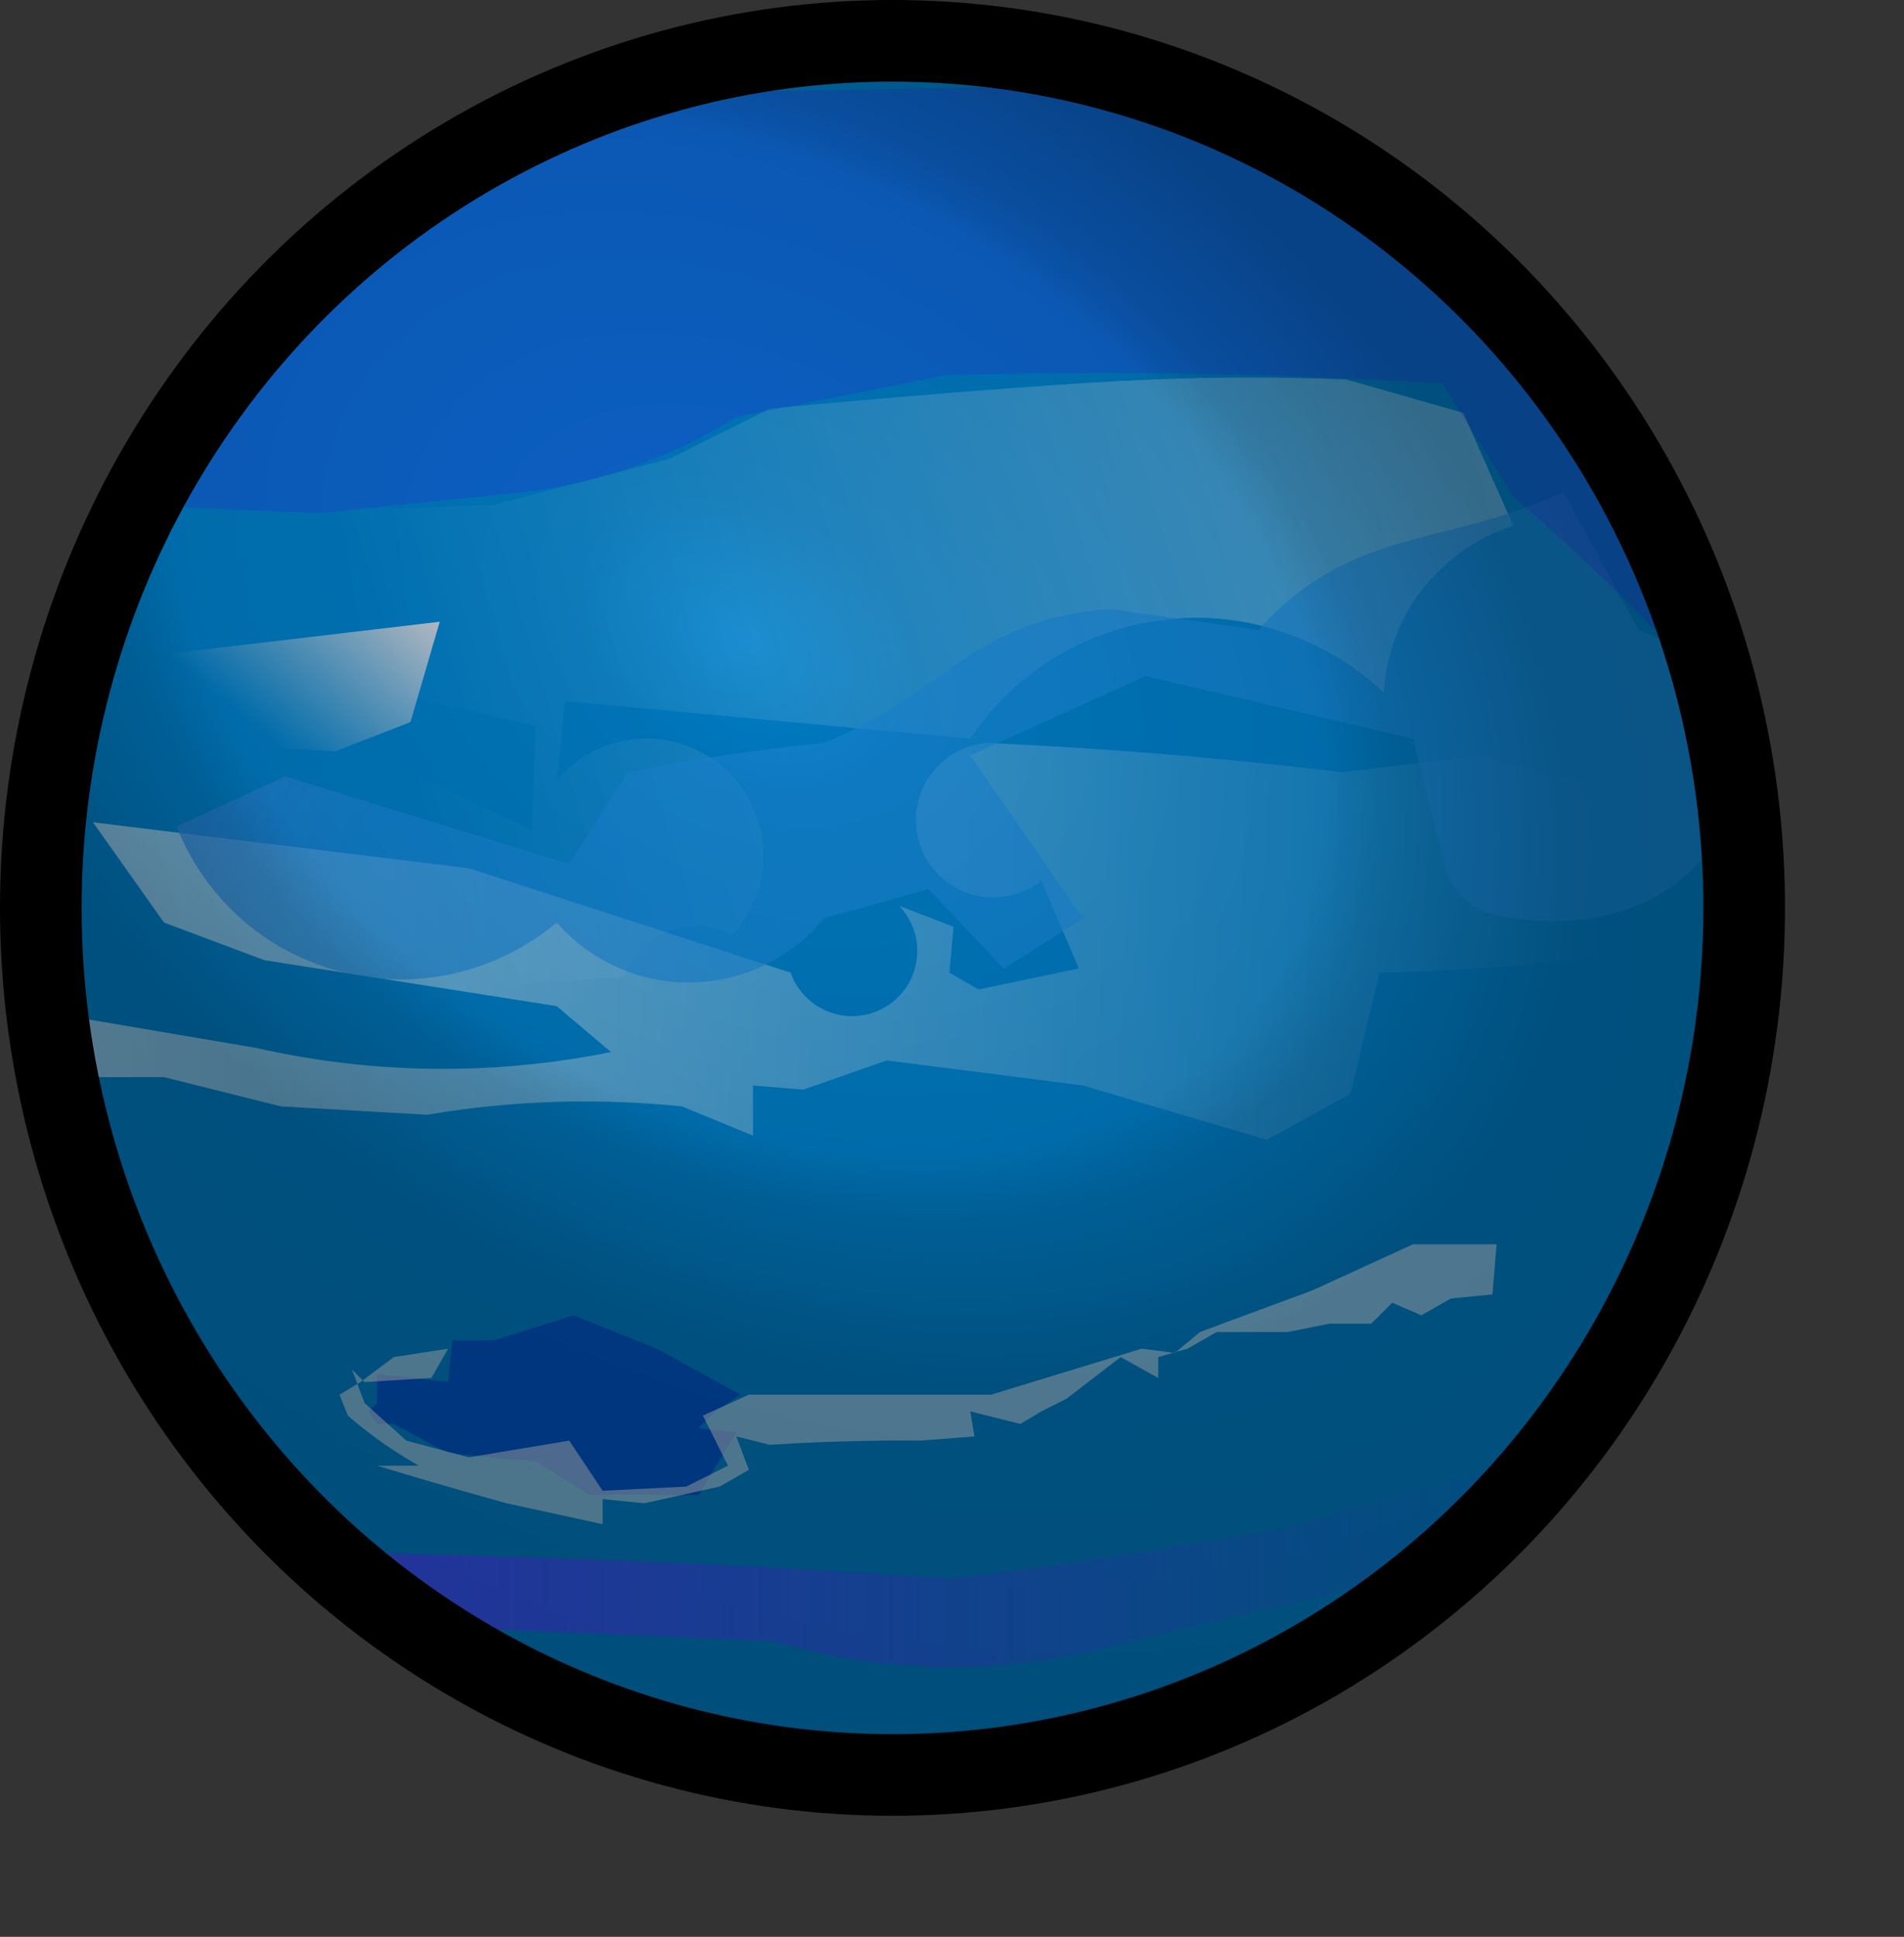
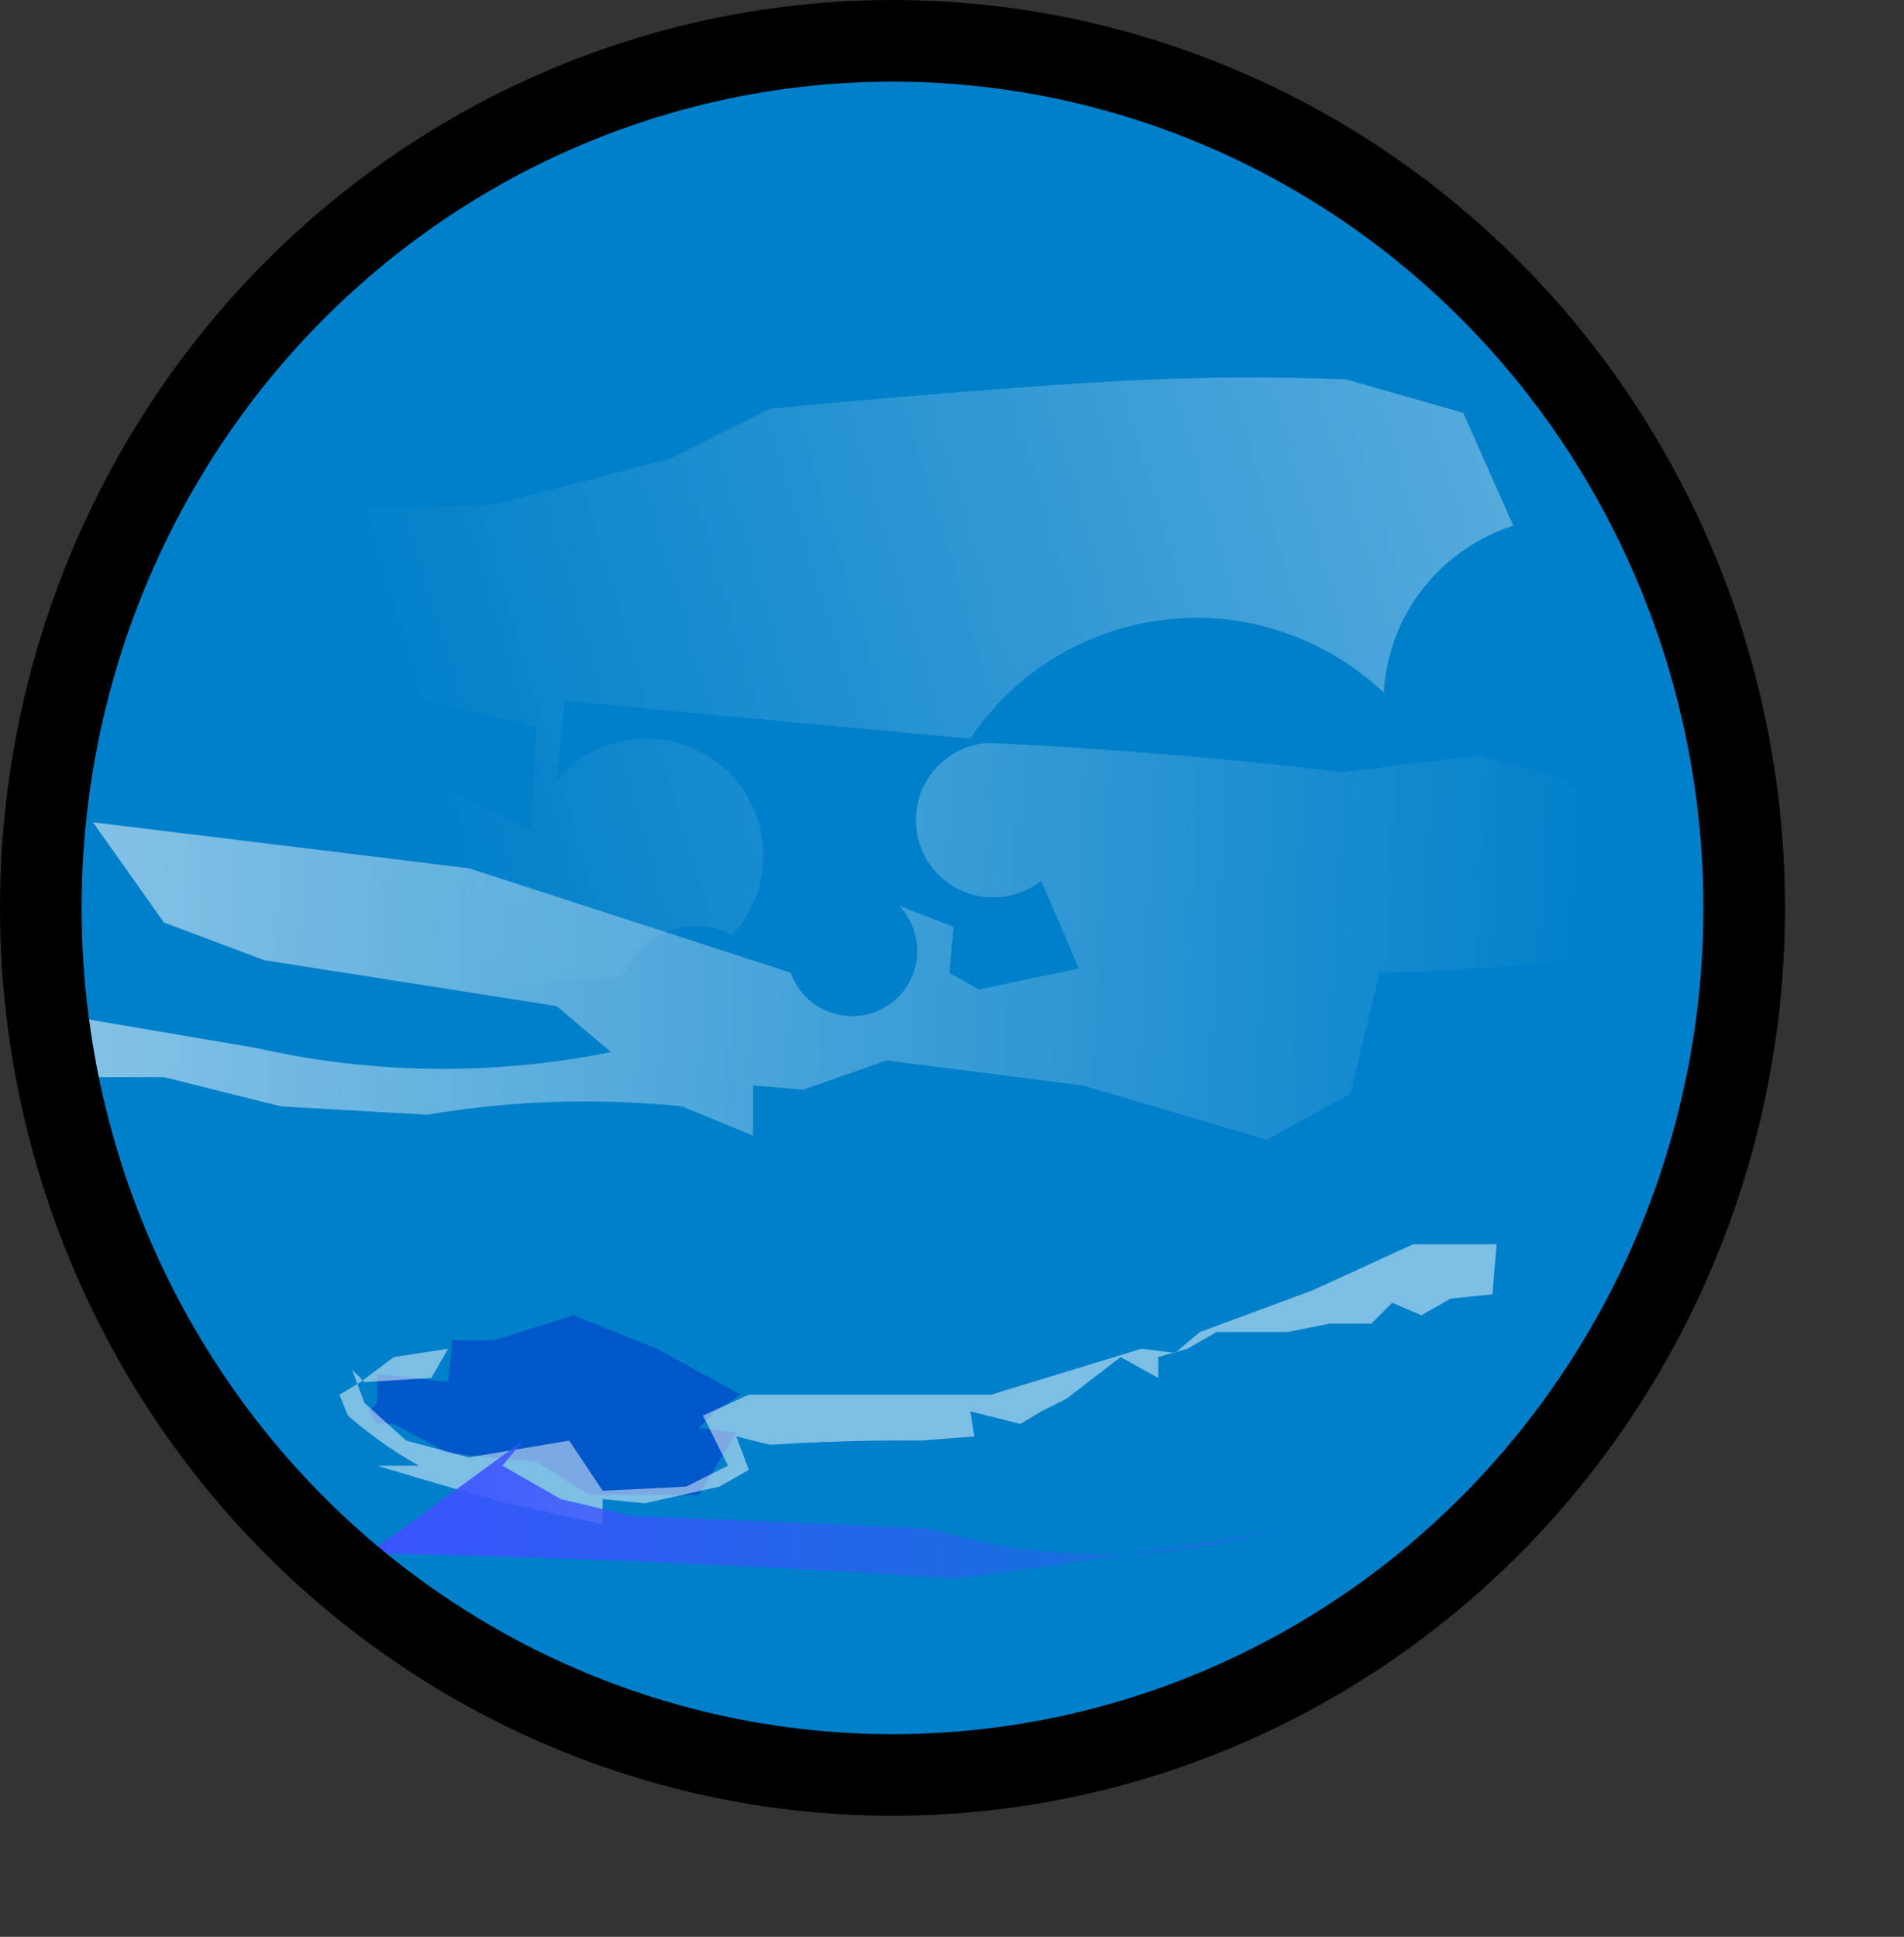
<svg xmlns="http://www.w3.org/2000/svg" xmlns:ns1="http://www.inkscape.org/namespaces/inkscape" xmlns:ns2="http://sodipodi.sourceforge.net/DTD/sodipodi-0.dtd" xmlns:xlink="http://www.w3.org/1999/xlink" width="185.162mm" height="188.332mm" id="svg2" version="1.1" ns1:version="0.91 r13725" ns2:docname="Neptune.svg" ns1:export-filename="/Users/jgillanders/Development/Games/Colibrium/Pictures/Neptune.png" ns1:export-xdpi="34.526352" ns1:export-ydpi="34.526352">
  <rect width="100%" height="100%" fill="#333333" stroke="none" />
  <defs id="defs4">
    <ns1:path-effect effect="spiro" id="path-effect3828" is_visible="true" />
    <ns1:path-effect effect="spiro" id="path-effect3832" is_visible="true" />
    <linearGradient ns1:collect="always" xlink:href="#linearGradient4003" id="linearGradient4309" gradientUnits="userSpaceOnUse" x1="1153.594" y1="3.319" x2="1859.691" y2="34.633" />
    <linearGradient ns1:collect="always" id="linearGradient4003">
      <stop style="stop-color:#ffffff;stop-opacity:1;" offset="0" id="stop4005" />
      <stop style="stop-color:#ffffff;stop-opacity:0;" offset="1" id="stop4007" />
    </linearGradient>
    <ns1:path-effect effect="spiro" id="path-effect3993" is_visible="true" />
    <linearGradient ns1:collect="always" xlink:href="#linearGradient4015" id="linearGradient4311" gradientUnits="userSpaceOnUse" gradientTransform="translate(-9.091,-2.02)" x1="2368.808" y1="-229.246" x2="1582.909" y2="4.099" />
    <linearGradient ns1:collect="always" id="linearGradient4015">
      <stop style="stop-color:#ffffff;stop-opacity:1;" offset="0" id="stop4017" />
      <stop style="stop-color:#ffffff;stop-opacity:0;" offset="1" id="stop4019" />
    </linearGradient>
    <ns1:path-effect effect="spiro" id="path-effect4013" is_visible="true" />
    <linearGradient ns1:collect="always" xlink:href="#linearGradient4035" id="linearGradient4313" gradientUnits="userSpaceOnUse" x1="1449.569" y1="-73.278" x2="1567.078" y2="5.514" />
    <linearGradient ns1:collect="always" id="linearGradient4035">
      <stop style="stop-color:#5177d0;stop-opacity:1;" offset="0" id="stop4037" />
      <stop style="stop-color:#198be0;stop-opacity:0.63" offset="1" id="stop4039" />
    </linearGradient>
    <radialGradient ns1:collect="always" xlink:href="#linearGradient4043" id="radialGradient4315" gradientUnits="userSpaceOnUse" gradientTransform="matrix(-0.23,-0.098,0.123,-0.289,1856.466,133.651)" cx="1630.252" cy="98.058" fx="1630.252" fy="98.058" r="188.559" />
    <linearGradient ns1:collect="always" id="linearGradient4043">
      <stop style="stop-color:#000000;stop-opacity:1;" offset="0" id="stop4045" />
      <stop style="stop-color:#000000;stop-opacity:0;" offset="1" id="stop4047" />
    </linearGradient>
    <ns1:path-effect effect="spiro" id="path-effect4025" is_visible="true" />
    <linearGradient ns1:collect="always" xlink:href="#linearGradient4063" id="linearGradient4317" gradientUnits="userSpaceOnUse" x1="1578.368" y1="-59.311" x2="1538.962" y2="-12.844" />
    <linearGradient ns1:collect="always" id="linearGradient4063">
      <stop style="stop-color:#fbe5e0;stop-opacity:1;" offset="0" id="stop4065" />
      <stop style="stop-color:#fbe5e0;stop-opacity:0;" offset="1" id="stop4067" />
    </linearGradient>
    <ns1:path-effect effect="spiro" id="path-effect4053" is_visible="true" />
    <linearGradient ns1:collect="always" xlink:href="#linearGradient4075" id="linearGradient4319" gradientUnits="userSpaceOnUse" x1="1556.645" y1="184.259" x2="1845.549" y2="184.259" />
    <linearGradient ns1:collect="always" id="linearGradient4075">
      <stop style="stop-color:#3b53ff;stop-opacity:1;" offset="0" id="stop4077" />
      <stop style="stop-color:#3b53ff;stop-opacity:0;" offset="1" id="stop4079" />
    </linearGradient>
    <ns1:path-effect effect="spiro" id="path-effect4073" is_visible="true" />
    <ns1:path-effect effect="spiro" id="path-effect4085" is_visible="true" />
    <radialGradient ns1:collect="always" xlink:href="#linearGradient4182" id="radialGradient4321" gradientUnits="userSpaceOnUse" gradientTransform="matrix(0.673,-0.977,1.35,0.931,550.591,1743.152)" cx="1776.564" cy="-10.627" fx="1776.564" fy="-10.627" r="203.076" />
    <linearGradient id="linearGradient4182">
      <stop style="stop-color:#000000;stop-opacity:0;" offset="0" id="stop4184" />
      <stop id="stop4196" offset="0.129" style="stop-color:#000000;stop-opacity:0.102;" />
      <stop id="stop4194" offset="0.441" style="stop-color:#000000;stop-opacity:0.161;" />
      <stop id="stop4192" offset="0.492" style="stop-color:#000000;stop-opacity:0.259;" />
      <stop id="stop4190" offset="0.632" style="stop-color:#000000;stop-opacity:0.371;" />
      <stop style="stop-color:#000000;stop-opacity:0.395;" offset="1" id="stop4186" />
    </linearGradient>
    <radialGradient r="203.076" fy="-10.627" fx="1776.564" cy="-10.627" cx="1776.564" gradientTransform="matrix(0.673,-0.977,1.35,0.931,550.591,1743.152)" gradientUnits="userSpaceOnUse" id="radialGradient3307" xlink:href="#linearGradient4182" ns1:collect="always" />
  </defs>
  <ns2:namedview id="base" pagecolor="#ffffff" bordercolor="#666666" borderopacity="1.0" ns1:pageopacity="0.0" ns1:pageshadow="2" ns1:zoom="0.7" ns1:cx="164.57085" ns1:cy="344.51531" ns1:document-units="px" ns1:current-layer="layer1" showgrid="false" ns1:window-width="1440" ns1:window-height="815" ns1:window-x="0" ns1:window-y="1" ns1:window-maximized="1" fit-margin-top="0" fit-margin-left="0" fit-margin-right="0" fit-margin-bottom="0" />
  <g ns1:label="Capa 1" ns1:groupmode="layer" id="layer1" transform="translate(-51.858,-209.561)">
    <g id="g4198" transform="matrix(1.52,0,0,1.52,-2186.398,502.876)">
      <path transform="matrix(1.035,0,0,1.035,-379.863,-551.807)" ns2:open="true" ns2:end="2.8296178" ns2:start="2.9371194" d="m 1800.26,598.41 a 202.03,202.03 0 0 1 151.498,-237.671 202.03,202.03 0 0 1 241.656,145.057 202.03,202.03 0 0 1 -138.511,245.467 202.03,202.03 0 0 1 -249.1,-131.864" ns2:ry="202.0305" ns2:rx="202.0305" ns2:cy="557.38745" ns2:cx="1998.0817" id="path3056" style="fill:#0080ca;fill-opacity:1;fill-rule:evenodd;stroke:#000000;stroke-width:1px;stroke-linecap:butt;stroke-linejoin:miter;stroke-opacity:1" ns2:type="arc" />
      <path ns2:nodetypes="ccccccccccccccccccc" ns1:connector-curvature="0" ns1:original-d="m 1580.8887,141.20458 -17.1725,-2.0203 0,7.07107 -2.0203,2.0203 2.0203,3.03046 4.0406,0 13.1319,7.07107 21.2132,2.02031 13.132,8.08121 26.264,0 9.0914,-15.15228 -9.0914,-1.01016 4.0406,-4.04061 6.0609,-4.04061 -20.203,-11.11168 -20.203,-8.08122 -19.193,6.06092 -10.1015,0 z" ns1:path-effect="#path-effect3828" id="path3826" d="m 1580.889,141.205 -17.172,-2.02 0,7.071 -2.02,2.02 2.02,3.03 4.041,0 13.132,7.071 21.213,2.02 13.132,8.081 26.264,0 9.091,-15.152 -9.091,-1.01 4.041,-4.041 6.061,-4.041 -20.203,-11.112 -20.203,-8.081 -19.193,6.061 -10.101,0 -1.01,10.102 z" style="fill:#0057ca;fill-opacity:1;stroke:none" />
      <path ns2:nodetypes="ccccccccccccccccccccccccccccccccccccccccscccccccccccsccccc" ns1:connector-curvature="0" ns1:original-d="m 1580.8888,133.12337 -4.0407,7.07106 -16.1624,1.01016 -3.0304,-3.03046 3.0304,8.08122 10.1015,9.09137 15.1523,4.04061 c 11.665,-2.20559 37.4023,-19.21158 24.2437,-4.04061 l 8.0812,12.12183 20.2031,-1.01015 10.1015,-5.05076 -6.0609,-12.12183 11.1116,-5.05077 58.5889,0 36.3655,-11.11167 8.0812,1.01015 6.0609,-5.05076 27.2741,-10.10153 24.2437,-11.11168 13.132,0 7.071,0 -1.0101,12.12183 -10.1015,1.01016 -7.0711,4.04061 -7.0711,-3.03046 -5.0507,5.05076 -10.1016,0 -10.1015,2.02031 -12.1218,0 -5.0508,0 -7.071,4.04061 -7.0711,2.0203 0,5.05076 -9.0913,-5.05076 -13.1321,10.10153 -6.0609,3.03045 -5.0507,3.03046 -12.1219,-3.03046 1.0102,6.06092 -13.132,1.01015 c 0,0 -3.0305,-1.01015 -9.0914,0 -6.0609,1.01016 -27.2741,1.01016 -27.2741,1.01016 l -8.0812,-2.02031 3.0304,8.08122 -7.071,4.04061 -18.1828,4.04061 -10.1015,-1.01015 0,6.06091 -23.2335,-5.05076 -21.2132,-6.06091 -10.1015,-3.03046 10.1015,0 c 0,0 -1.0102,-1.01015 -5.0508,-3.03046 -4.0406,-2.0203 -12.1218,-9.09137 -12.1218,-9.09137 l -2.0203,-5.05077 5.0508,-3.03045 8.0812,-6.06092 z" ns1:path-effect="#path-effect3832" id="path3830" d="m 1580.889,133.123 -4.041,7.071 -16.162,1.01 -3.03,-3.03 3.03,8.081 10.101,9.091 15.152,4.041 24.244,-4.041 8.081,12.122 20.203,-1.01 10.101,-5.051 -6.061,-12.122 11.112,-5.051 58.589,0 36.365,-11.112 8.081,1.01 6.061,-5.051 27.274,-10.102 24.244,-11.112 13.132,0 7.071,0 -1.01,12.122 -10.101,1.01 -7.071,4.041 -7.071,-3.03 -5.051,5.051 -10.102,0 -10.101,2.02 -12.122,0 -5.051,0 -7.071,4.041 -7.071,2.02 0,5.051 -9.091,-5.051 -13.132,10.102 -6.061,3.03 -5.051,3.03 -12.122,-3.03 1.01,6.061 -13.132,1.01 c -3.03,-0.028 -6.061,-0.028 -9.091,0 -9.098,0.084 -18.194,0.421 -27.274,1.01 l -8.081,-2.02 3.03,8.081 -7.071,4.041 -18.183,4.041 -10.101,-1.01 0,6.061 -23.233,-5.051 c -7.089,-1.957 -14.16,-3.978 -21.213,-6.061 -3.371,-0.996 -6.739,-2.006 -10.101,-3.03 l 10.101,0 c -1.712,-0.961 -3.397,-1.972 -5.051,-3.03 -4.258,-2.725 -8.314,-5.766 -12.122,-9.091 l -2.02,-5.051 5.051,-3.03 8.081,-6.061 13.132,-2.02 z" style="fill:#ffffff;fill-opacity:0.486;stroke:none" />
      <path ns2:nodetypes="ccsccccccccccccccccccccscccccccccccscccccc" ns1:connector-curvature="0" ns1:original-d="m 1480.8835,51.301011 53.5382,9.091373 c 0,0 44.4467,4.04061 48.4873,5.05077 4.0406,1.01015 37.3756,-4.04061 37.3756,-4.04061 l -13.132,-11.11168 -70.7106,-11.11168 -24.2437,-9.09137 -17.1726,-24.2436602 90.9137,11.1116702 77.7818,25.25382 c 0,0 29.2944,7.07107 28.2843,3.03045 -1.0102,-4.04061 -2.0203,-19.19289 -2.0203,-19.19289 l 13.1319,5.05076 -1.0101,11.11168 7.071,4.04061 24.2437,-5.05077 -9.0914,-21.2132 c 0,0 -25.2538,1.01015 -26.2639,-3.03046 -1.0102,-4.04061 13.132,-30.30457 13.132,-30.30457 l 46.467,3.03046 39.3959,4.0406098 33.3351,-4.0406098 22.2233,6.0609098 c 0,0 7.0711,17.1725902 7.0711,21.2132002 0,4.04061 0,21.21321 0,21.21321 l -30.3046,3.03045 -23.2335,1.01016 -7.0711,29.29442 -20.203,11.11168 -44.4467,-13.13198 -47.4772,-6.06092 -20.2031,7.07107 -12.1218,-1.01015 0,12.12183 -17.1726,-7.07107 c 0,0 -10.1015,-1.01015 -14.1421,-1.01015 -4.0406,0 -47.4772,3.03045 -47.4772,3.03045 l -35.3553,-2.0203 -28.2843,-7.07107 -27.2741,0 -2.0203,-6.06091 z" ns1:path-effect="#path-effect3993" id="path3991" d="m 1480.883,51.301 53.538,9.091 c 15.884,3.606 32.201,5.306 48.487,5.051 12.547,-0.197 25.076,-1.551 37.376,-4.041 l -13.132,-11.112 -70.711,-11.112 -24.244,-9.091 -17.173,-24.244 90.914,11.112 77.782,25.254 c 0.985,2.785 2.772,5.282 5.09,7.114 2.318,1.832 5.16,2.993 8.098,3.307 2.938,0.315 5.961,-0.218 8.615,-1.517 2.654,-1.299 4.928,-3.361 6.481,-5.874 1.819,-2.944 2.631,-6.499 2.268,-9.942 -0.362,-3.442 -1.896,-6.75 -4.288,-9.251 l 13.132,5.051 -1.01,11.112 7.071,4.041 24.244,-5.051 -9.091,-21.213 c -3.837,3.036 -8.898,4.476 -13.758,3.915 -4.86,-0.561 -9.46,-3.116 -12.505,-6.945 -2.098,-2.639 -3.463,-5.854 -3.905,-9.196 -0.442,-3.342 0.041,-6.802 1.382,-9.895 1.34,-3.093 3.534,-5.811 6.275,-7.775 2.741,-1.963 6.02,-3.165 9.38,-3.439 15.507,0.7 31,1.71 46.467,3.03 13.154,1.123 26.288,2.47 39.396,4.041 l 33.335,-4.041 22.223,6.061 c 2.777,2.662 4.792,6.088 5.876,9.779 1.084,3.691 1.195,7.588 1.195,11.434 l 0,21.213 c -10.066,1.332 -20.174,2.343 -30.305,3.03 -7.735,0.525 -15.482,0.862 -23.233,1.01 l -7.071,29.294 -20.203,11.112 -44.447,-13.132 -47.477,-6.061 -20.203,7.071 -12.122,-1.01 0,12.122 -17.173,-7.071 c -4.702,-0.483 -9.419,-0.82 -14.142,-1.01 -15.874,-0.641 -31.814,0.377 -47.477,3.03 l -35.355,-2.02 -28.284,-7.071 -27.274,0 -2.02,-6.061 -2.02,-10.102 z" style="fill:url(#linearGradient4309);fill-opacity:1;stroke:none" />
      <path ns1:connector-curvature="0" ns1:original-d="m 1562.7059,40.189333 32.3249,5.05076 28.2843,-2.0203 c 0,0 3.0304,-8.08122 7.0711,-9.09137 4.0406,-1.01016 19.1929,-1.01016 19.1929,-1.01016 0,0 10.1015,-28.2842699 6.0609,-28.2842699 -4.0406,0 -48.4874,-9.09137 -48.4874,-9.09137 l 2.0204,-19.1929001 97.9848,9.09137 c 0,0 8.0812,-18.18274 18.1827,-18.18274 10.1015,0 81.8224,7.07107 81.8224,7.07107 0,0 2.0203,-15.15229 6.0609,-20.20305 4.0406,-5.05077 25.2538,-20.20305 25.2538,-20.20305 l -12.1218,-27.274117 -28.2843,-8.081216 -46.467,0 -33.3351,2.020296 -59.599,5.05076 -24.2436,12.12183 -42.4264,11.11168 -26.264,1.01015 -34.3452,-4.04061 -7.0711,15.152287 42.4264,33.33504 35.3554,8.08122 -1.0102,25.2538098 -36.3655,-18.1827498 -35.3553,-1.01015 5.0508,39.39595 25.2538,3.03046 z" ns1:path-effect="#path-effect4013" id="path4011" d="m 1562.706,40.189 32.325,5.051 28.284,-2.02 c 1.325,-3.671 3.839,-6.903 7.071,-9.091 2.787,-1.887 6.095,-2.997 9.456,-3.174 3.361,-0.177 6.767,0.58 9.737,2.164 3.442,-3.71 5.86,-8.36 6.92,-13.309 1.06,-4.948 0.76,-10.181 -0.86,-14.976 -1.598,-4.732 -4.477,-9.025 -8.248,-12.3 -3.771,-3.275 -8.424,-5.525 -13.333,-6.445 -4.909,-0.92 -10.061,-0.51 -14.763,1.177 -4.701,1.687 -8.939,4.645 -12.143,8.477 l 2.02,-19.193 97.985,9.091 c 4.789,-7.176 11.007,-13.393 18.183,-18.183 12.297,-8.208 27.422,-12.088 42.151,-10.815 14.73,1.273 28.964,7.691 39.671,17.886 0.388,-7.086 2.484,-14.073 6.061,-20.203 5.558,-9.524 14.742,-16.872 25.254,-20.203 l -12.122,-27.274 -28.284,-8.081 c -15.481,-0.613 -30.986,-0.613 -46.467,0 -11.124,0.441 -22.233,1.198 -33.335,2.02 -19.883,1.473 -39.751,3.157 -59.599,5.051 l -24.244,12.122 -42.426,11.112 -26.264,1.01 -34.345,-4.041 -7.071,15.152 42.426,33.335 35.355,8.081 -1.01,25.254 -36.365,-18.183 -35.355,-1.01 5.051,39.396 25.254,3.03 3.03,9.091 z" style="fill:url(#linearGradient4311);fill-opacity:1;stroke:none" />
-       <path ns1:connector-curvature="0" ns1:original-d="m 1541.4927,-5.2675196 -26.2639,12.12183 c 0,0 17.1726,21.2131996 19.1929,25.2538096 2.0203,4.04061 72.7309,-2.0203 72.7309,-2.0203 0,0 10.1016,15.15228 21.2132,13.13198 11.1117,-2.02031 43.4366,-14.14214 43.4366,-14.14214 l 25.2538,-7.07106 18.1828,19.19289 19.1929,-12.12183 -27.2742,-39.39595 42.4265,-19.19289 64.6497,15.15228 7.0711,28.28428 c 0,0 4.0406,17.17259 17.1726,15.15228 13.132,-2.0203 47.4771,-13.13198 48.4873,-18.18274 1.0101,-5.0507596 -18.1827,-51.51778 -18.1827,-51.51778 l -18.1828,-33.33504 c 0,0 -9.0914,1.01016 -16.1624,6.06092 -7.0711,5.05076 -30.3046,6.06092 -36.3655,11.11168 -6.0609,5.05076 -21.2132,16.16244 -21.2132,16.16244 l -35.3554,-5.05076 c 0,0 -23.2335,1.01015 -29.2944,8.08122 -6.0609,7.07106 -18.1827,9.09137 -21.2132,14.14213 -3.0305,5.05076 -19.1929,10.10153 -19.1929,10.10153 l -17.1726,2.0203 -30.3046,5.0507604 -14.1421,22.2233596 z" ns1:path-effect="#path-effect4025" id="path4023" d="m 1541.493,-5.268 -26.264,12.122 c 3.917,9.966 10.64,18.811 19.193,25.254 10.459,7.878 23.63,12.082 36.719,11.718 13.089,-0.364 26.007,-5.292 36.012,-13.738 5.55,6.361 13.045,11.001 21.213,13.132 7.781,2.03 16.143,1.781 23.79,-0.709 7.647,-2.49 14.552,-7.211 19.647,-13.433 l 25.254,-7.071 18.183,19.193 19.193,-12.122 -27.274,-39.396 42.426,-19.193 64.65,15.152 7.071,28.284 c 0.503,2.013 1.041,4.033 1.947,5.899 0.906,1.866 2.174,3.563 3.751,4.911 1.577,1.348 3.442,2.338 5.404,3.013 1.962,0.675 4.015,1.046 6.071,1.329 9.036,1.244 18.398,0.864 27.045,-2.04 8.647,-2.904 16.54,-8.451 21.442,-16.143 5.634,-8.841 6.947,-20.302 3.457,-30.188 -3.489,-9.886 -11.705,-17.984 -21.64,-21.33 l -18.183,-33.335 c -5.249,2.366 -10.652,4.392 -16.162,6.061 -12.149,3.679 -24.905,5.655 -36.365,11.112 -8.084,3.849 -15.357,9.39 -21.213,16.162 l -35.355,-5.051 c -10.21,0.414 -20.316,3.202 -29.294,8.081 -7.471,4.06 -14.092,9.496 -21.213,14.142 -6.064,3.956 -12.499,7.343 -19.193,10.102 -5.735,0.574 -11.461,1.248 -17.173,2.02 -10.15,1.373 -20.258,3.057 -30.305,5.051 L 1610.183,15.946 1541.493,-5.268 Z" style="fill:url(#linearGradient4313);fill-opacity:1;stroke:url(#radialGradient4315);stroke-width:1px;stroke-linecap:butt;stroke-linejoin:miter;stroke-opacity:1" />
-       <path ns1:connector-curvature="0" ns1:original-d="m 1510.178,-34.561949 c 67.6803,-8.08122 68.6904,-8.08122 68.6904,-8.08122 l -7.071,24.243661 -18.1828,7.071067 -37.3756,-2.020305 z" ns1:path-effect="#path-effect4053" id="path4051" d="m 1510.178,-34.562 68.69,-8.081 -7.071,24.244 -18.183,7.071 -37.376,-2.02 -6.061,-21.213 z" style="fill:url(#linearGradient4317);fill-opacity:1;stroke:none" />
-       <path ns1:connector-curvature="0" ns1:original-d="m 1561.6958,182.62085 89.9036,3.03045 51.5178,3.03046 43.4365,-6.06091 36.3655,-6.06092 62.6295,-18.18274 -8.0812,14.14213 -18.1828,14.14214 -73.7411,17.17259 c 0,0 -47.4772,7.07107 -51.5178,6.06092 -4.0406,-1.01016 -34.3452,-6.06092 -34.3452,-6.06092 l -71.7208,-3.03046 -17.1726,-4.04061 -14.1421,-8.08122 z" ns1:path-effect="#path-effect4073" id="path4071" d="m 1561.696,182.621 c 29.981,0.533 59.954,1.543 89.904,3.03 17.181,0.853 34.355,1.863 51.518,3.03 14.507,-1.812 28.988,-3.832 43.437,-6.061 12.146,-1.873 24.269,-3.894 36.365,-6.061 l 62.63,-18.183 -8.081,14.142 -18.183,14.142 -73.741,17.173 c -16.645,4.999 -34.167,7.061 -51.518,6.061 -11.633,-0.67 -23.186,-2.709 -34.345,-6.061 l -71.721,-3.03 -17.173,-4.041 -14.142,-8.081 5.051,-6.061 z" style="fill:url(#linearGradient4319);fill-opacity:1;stroke:none" />
-       <path ns1:connector-curvature="0" ns1:original-d="m 1502.0968,-70.92744 47.4772,2.020305 49.4975,-5.050763 c 0,0 22.2233,-5.050763 26.2639,-6.060915 4.0406,-1.010153 25.2538,-12.121831 25.2538,-12.121831 l 50.5077,-10.101526 76.7716,0 43.4365,2.02031 17.1726,27.274115 30.3046,28.284271 20.203,21.213203 -12.1218,-44.446712 -28.2843,-43.436557 -64.6497,-44.44671 -65.6599,-16.16244 -60.6092,1.01015 -41.4162,9.09137 -40.4061,20.20305 -35.3554,27.27412 z" ns1:path-effect="#path-effect4085" id="path4083" d="m 1502.097,-70.927 47.477,2.02 49.498,-5.051 c 8.939,-1.065 17.762,-3.101 26.264,-6.061 8.837,-3.077 17.326,-7.151 25.254,-12.122 l 50.508,-10.102 c 25.583,-0.759 51.189,-0.759 76.772,0 14.489,0.43 28.97,1.104 43.437,2.02 l 17.173,27.274 c 10.423,9.076 20.532,18.512 30.305,28.284 6.905,6.906 13.642,13.979 20.203,21.213 l -12.122,-44.447 -28.284,-43.437 -64.65,-44.447 -65.66,-16.162 -60.609,1.01 -41.416,9.091 -40.406,20.203 -35.355,27.274 -38.386,43.437 z" style="fill:#3b1cff;fill-opacity:0.226;stroke:none" />
-       <path transform="matrix(1.032,0,0,1.032,-134.353,-35.744)" ns2:open="true" ns2:end="2.8296178" ns2:start="2.9371194" d="M 1566.925,100.002 A 202.536,202.536 0 0 1 1718.802,-138.262 202.536,202.536 0 0 1 1961.062,7.157 202.536,202.536 0 0 1 1822.205,253.237 202.536,202.536 0 0 1 1572.483,121.043" ns2:ry="202.53558" ns2:rx="202.53558" ns2:cy="58.877159" ns2:cx="1765.2416" id="path4180" style="fill:url(#radialGradient3307);fill-opacity:1;fill-rule:evenodd;stroke:none" ns2:type="arc" />
+       <path ns1:connector-curvature="0" ns1:original-d="m 1561.6958,182.62085 89.9036,3.03045 51.5178,3.03046 43.4365,-6.06091 36.3655,-6.06092 62.6295,-18.18274 -8.0812,14.14213 -18.1828,14.14214 -73.7411,17.17259 c 0,0 -47.4772,7.07107 -51.5178,6.06092 -4.0406,-1.01016 -34.3452,-6.06092 -34.3452,-6.06092 l -71.7208,-3.03046 -17.1726,-4.04061 -14.1421,-8.08122 z" ns1:path-effect="#path-effect4073" id="path4071" d="m 1561.696,182.621 c 29.981,0.533 59.954,1.543 89.904,3.03 17.181,0.853 34.355,1.863 51.518,3.03 14.507,-1.812 28.988,-3.832 43.437,-6.061 12.146,-1.873 24.269,-3.894 36.365,-6.061 c -16.645,4.999 -34.167,7.061 -51.518,6.061 -11.633,-0.67 -23.186,-2.709 -34.345,-6.061 l -71.721,-3.03 -17.173,-4.041 -14.142,-8.081 5.051,-6.061 z" style="fill:url(#linearGradient4319);fill-opacity:1;stroke:none" />
    </g>
    <ellipse style="opacity:1;fill:none;fill-opacity:1;fill-rule:nonzero;stroke:#000000;stroke-width:30;stroke-linecap:butt;stroke-linejoin:miter;stroke-miterlimit:4;stroke-dasharray:none;stroke-dashoffset:0;stroke-opacity:1" id="path4185" cx="379.901" cy="543.219" rx="313.043" ry="318.658" />
  </g>
</svg>